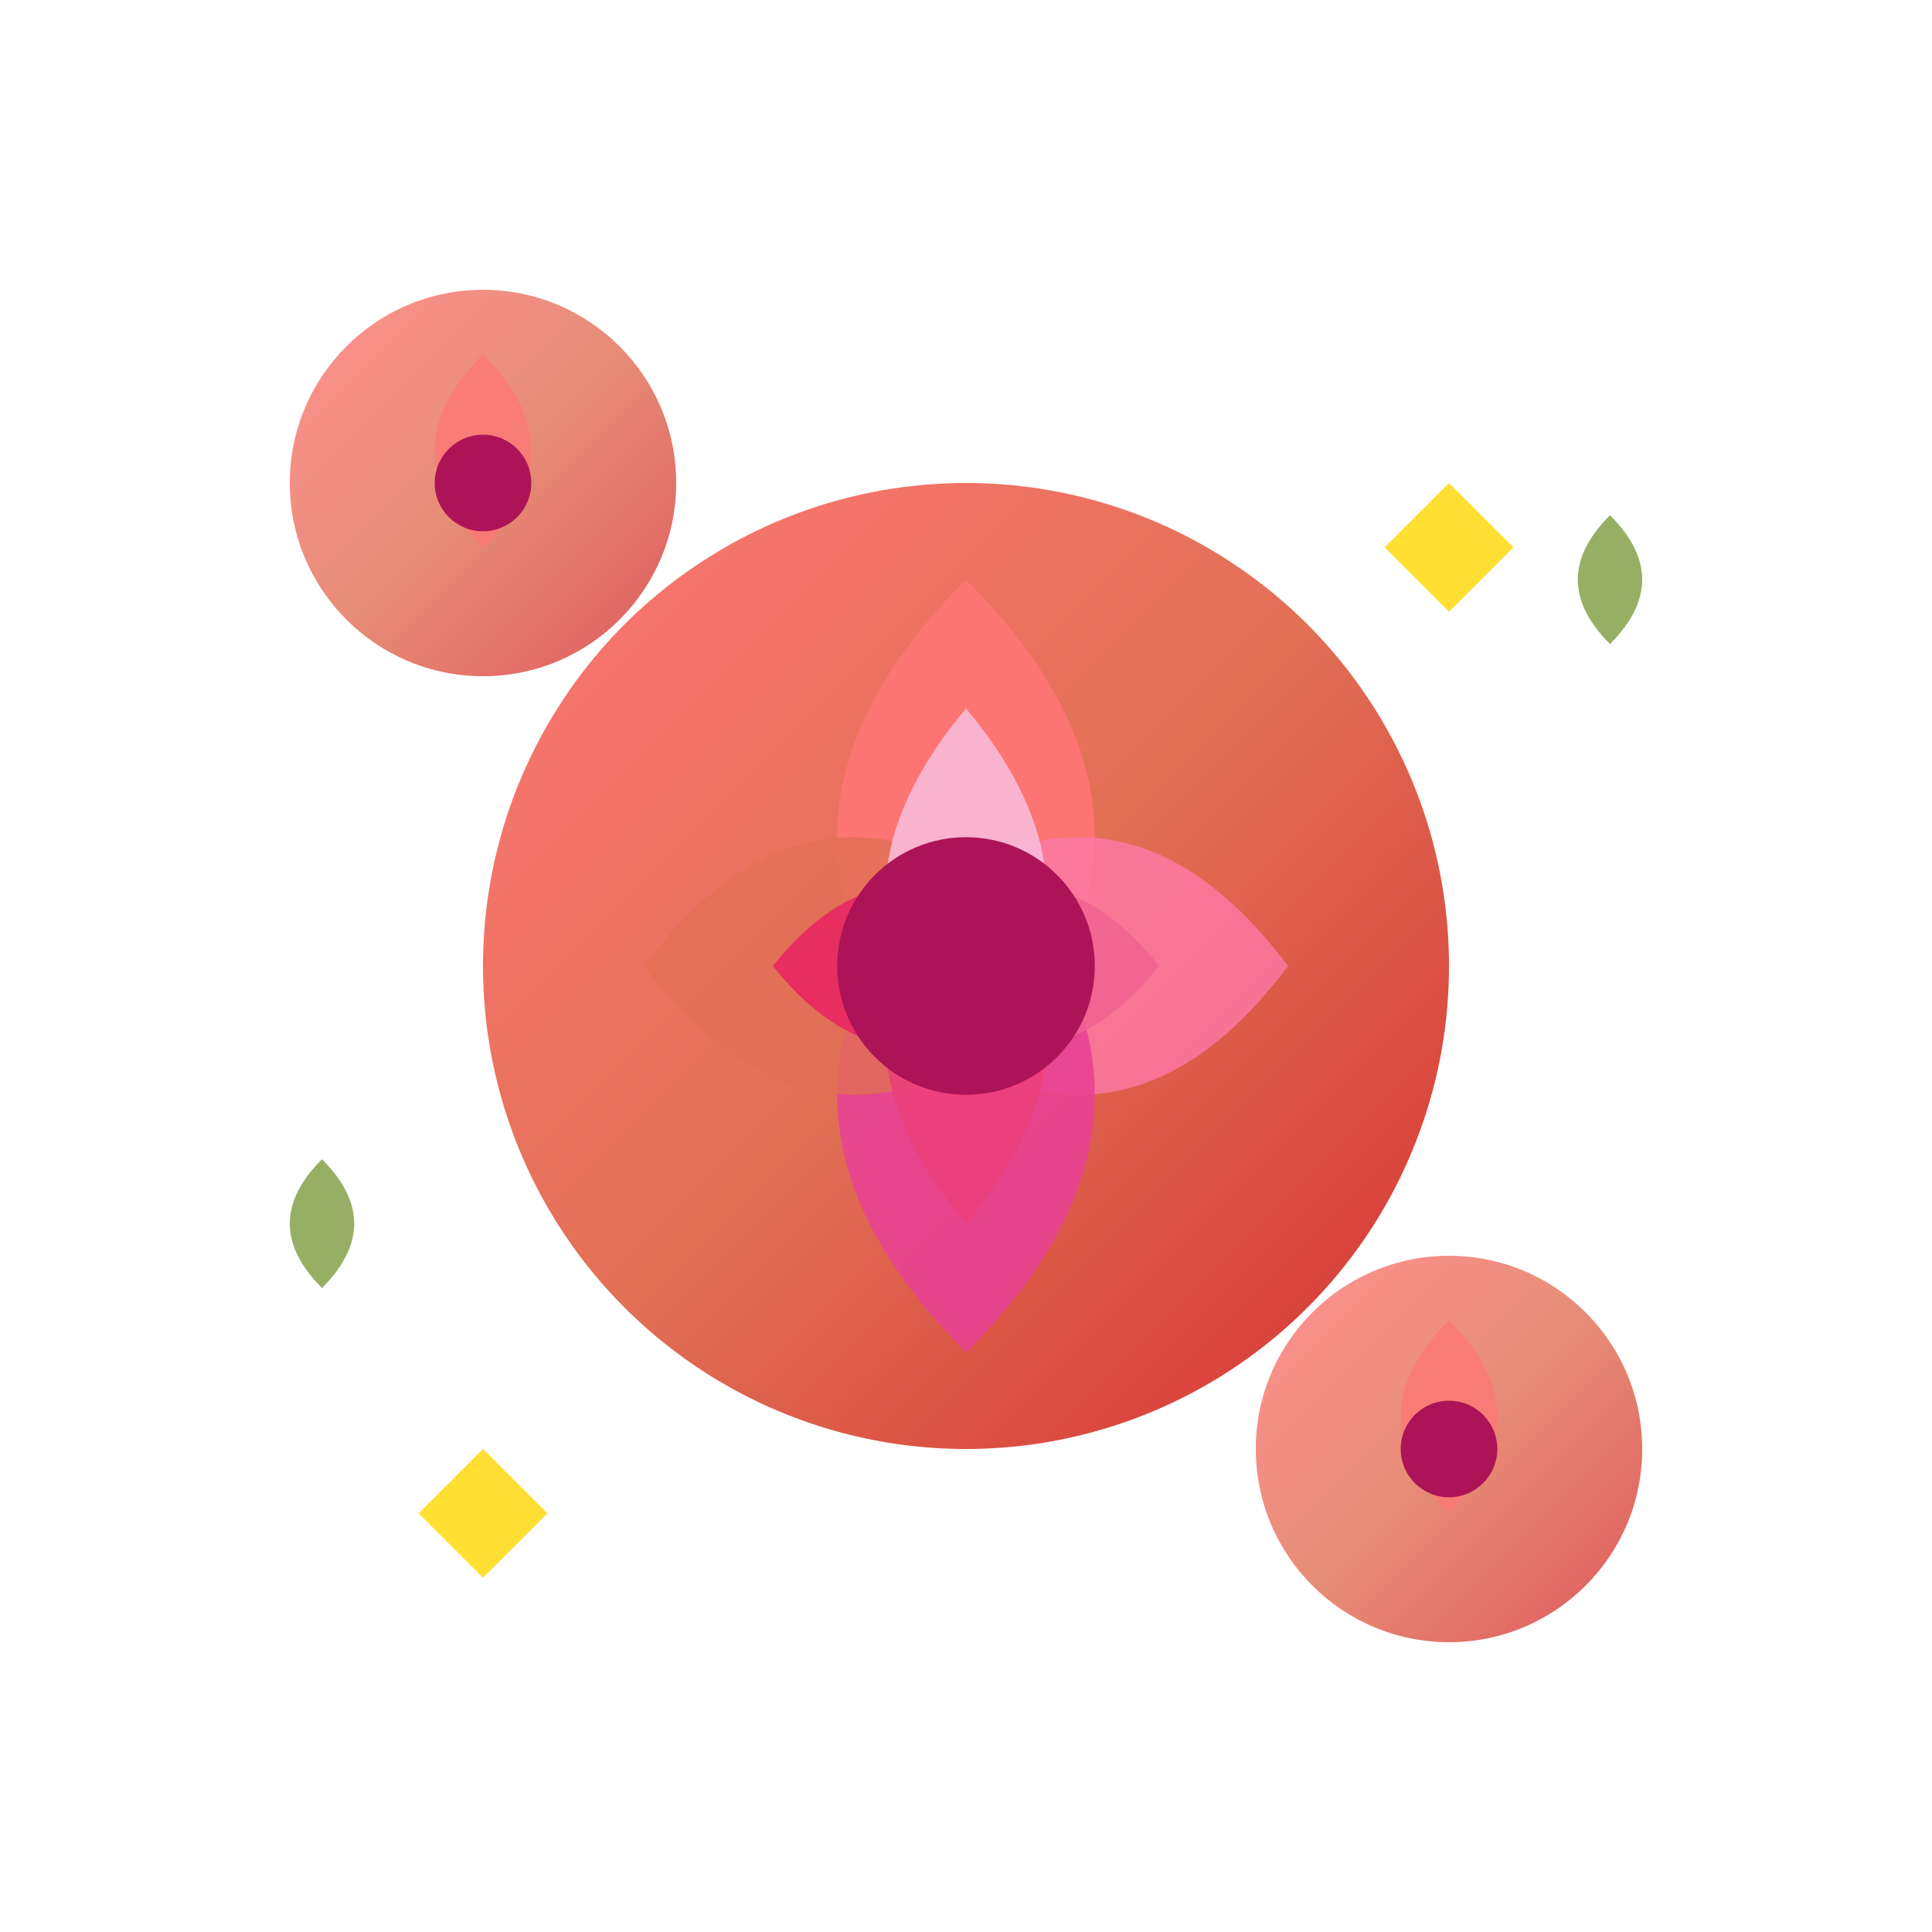
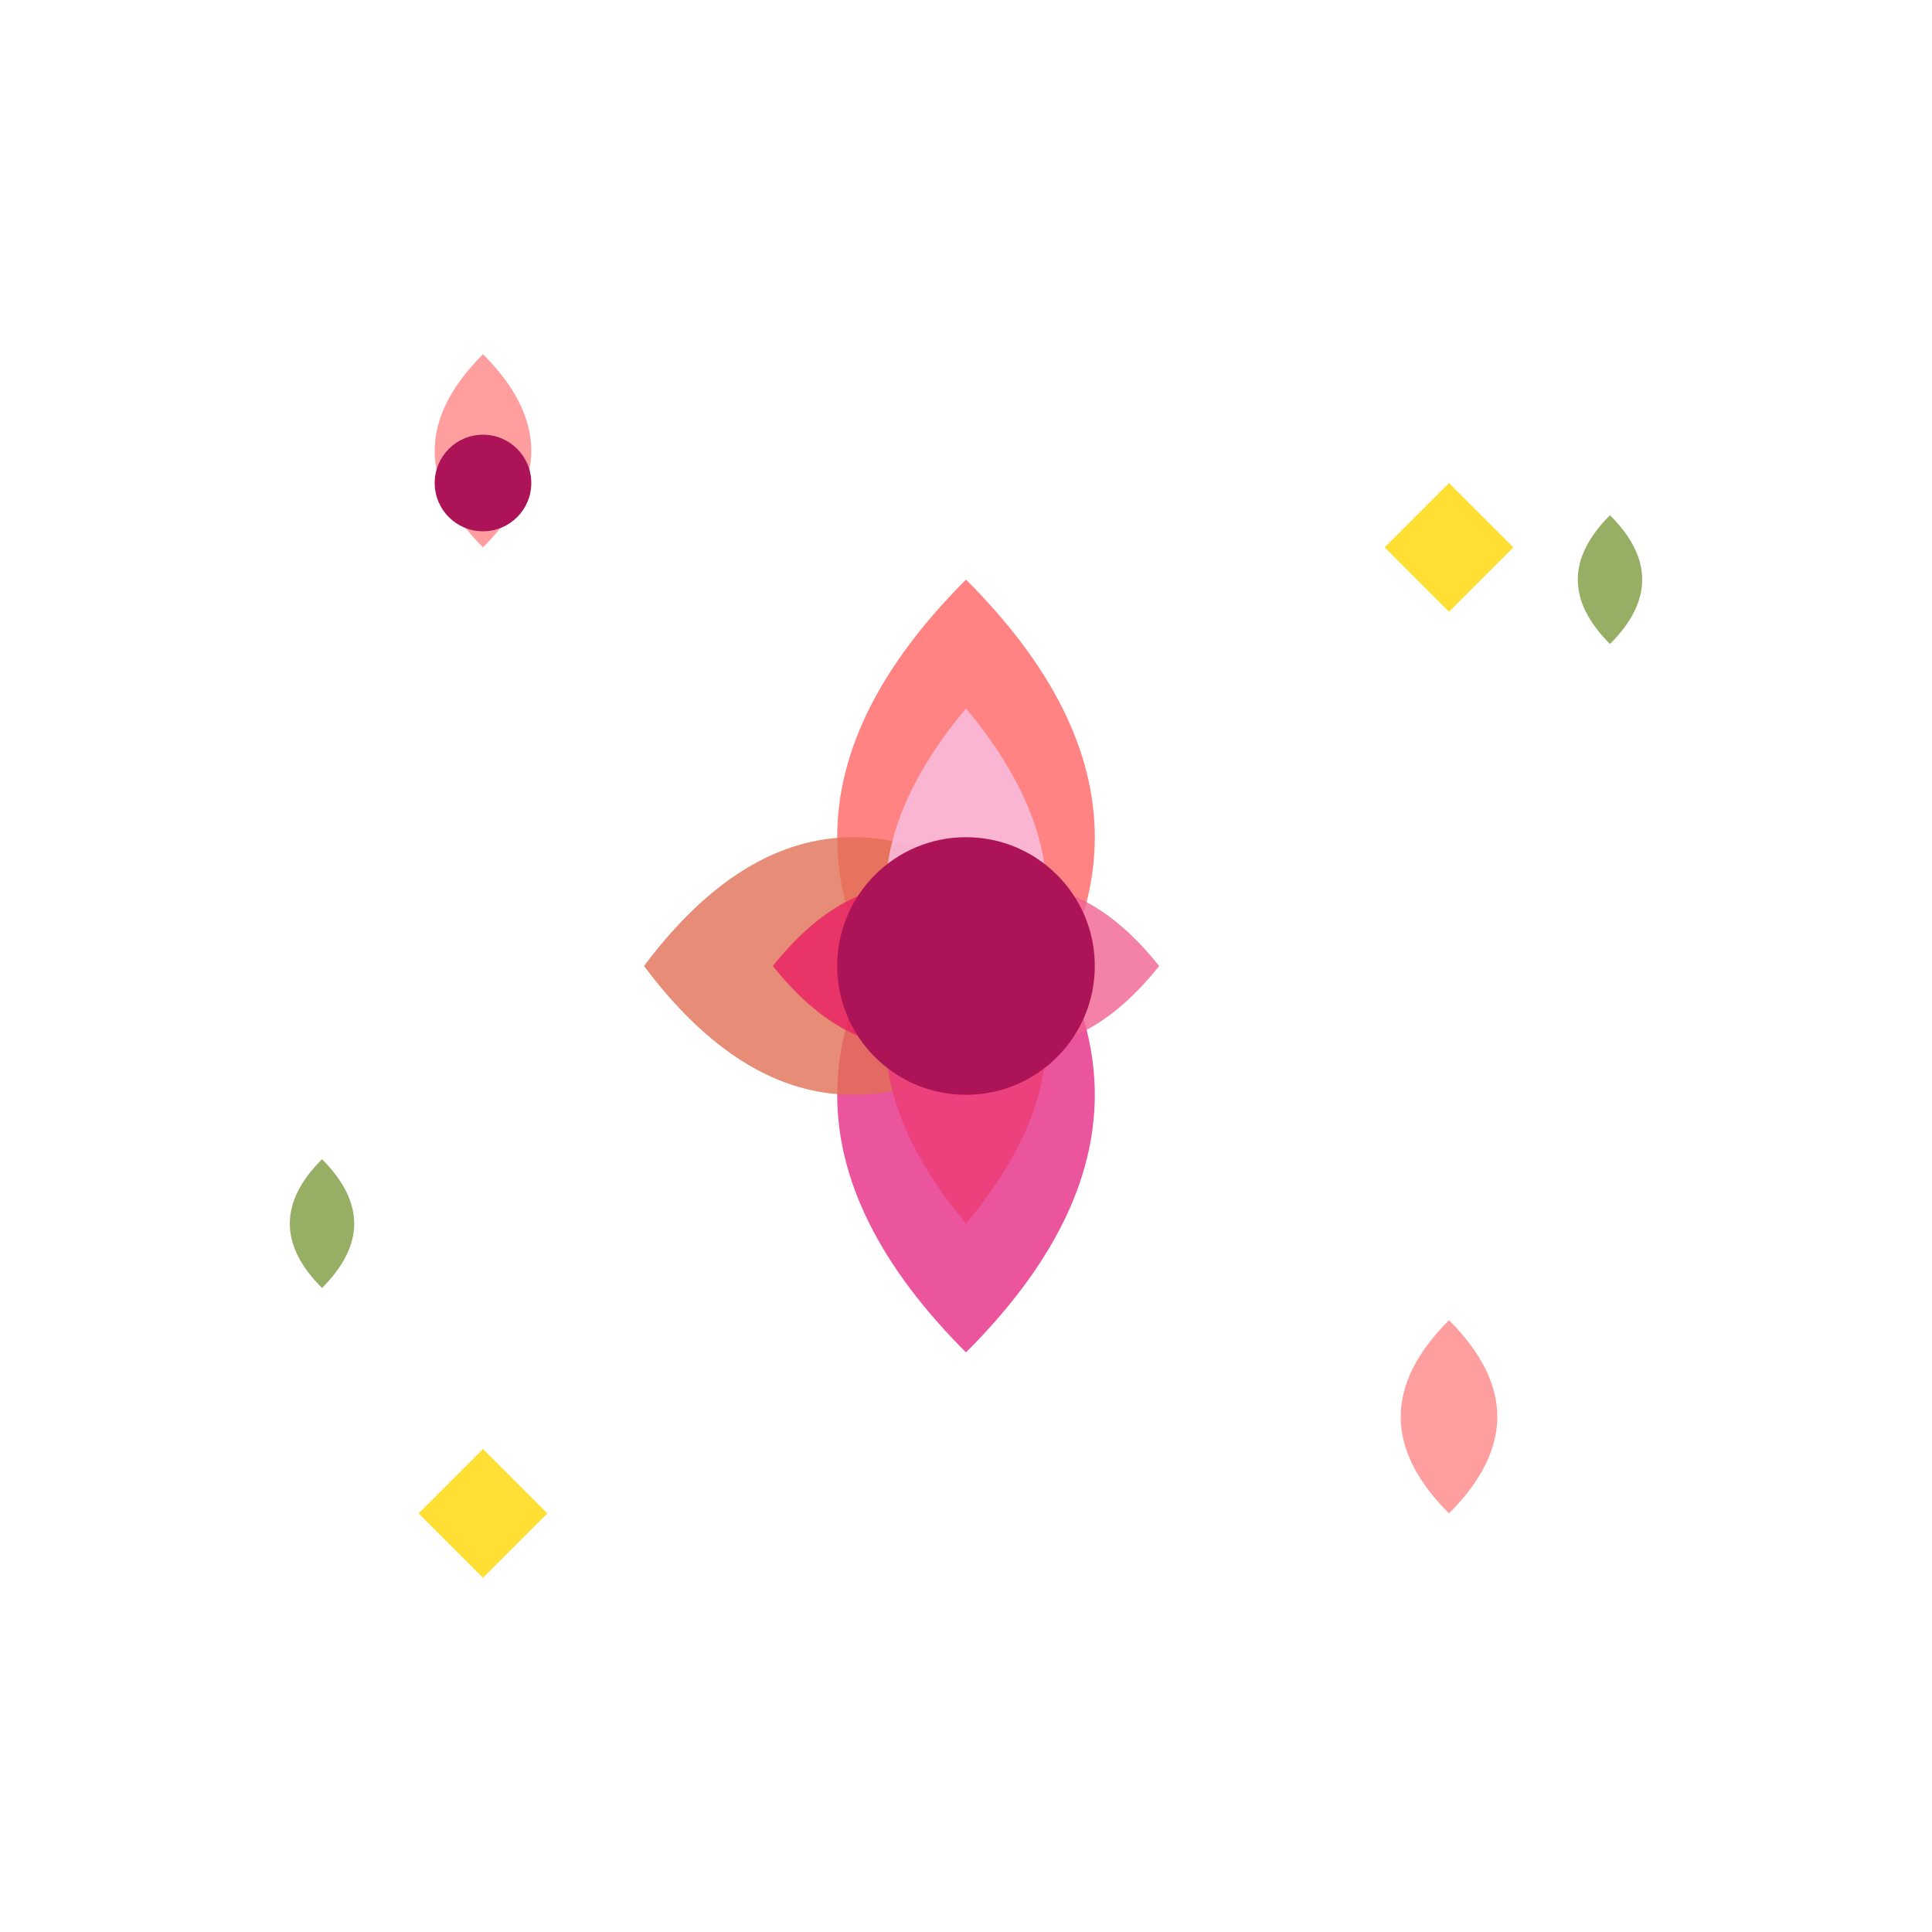
<svg xmlns="http://www.w3.org/2000/svg" width="60" height="60" viewBox="0 0 60 60" fill="none">
  <defs>
    <linearGradient id="roseArticleGrad" x1="0%" y1="0%" x2="100%" y2="100%">
      <stop offset="0%" style="stop-color:#ff7675;stop-opacity:1" />
      <stop offset="50%" style="stop-color:#e17055;stop-opacity:1" />
      <stop offset="100%" style="stop-color:#d63031;stop-opacity:1" />
    </linearGradient>
  </defs>
  <g transform="translate(30,30)">
-     <circle cx="0" cy="0" r="15" fill="url(#roseArticleGrad)" />
    <path d="M0 -12 Q-8 -4, 0 4 Q8 -4, 0 -12" fill="#ff7675" opacity="0.9" />
-     <path d="M10 0 Q4 -8, -4 0 Q4 8, 10 0" fill="#fd79a8" opacity="0.8" />
    <path d="M0 12 Q8 4, 0 -4 Q-8 4, 0 12" fill="#e84393" opacity="0.9" />
    <path d="M-10 0 Q-4 8, 4 0 Q-4 -8, -10 0" fill="#e17055" opacity="0.8" />
    <path d="M0 -8 Q-5 -2, 0 3 Q5 -2, 0 -8" fill="#f8bbd9" opacity="0.9" />
    <path d="M6 0 Q2 -5, -3 0 Q2 5, 6 0" fill="#f06292" opacity="0.8" />
    <path d="M0 8 Q5 2, 0 -3 Q-5 2, 0 8" fill="#ec407a" opacity="0.9" />
    <path d="M-6 0 Q-2 5, 3 0 Q-2 -5, -6 0" fill="#e91e63" opacity="0.8" />
    <circle cx="0" cy="0" r="4" fill="#ad1457" />
  </g>
  <g transform="translate(15,15)">
-     <circle cx="0" cy="0" r="6" fill="url(#roseArticleGrad)" opacity="0.8" />
    <path d="M0 -4 Q-3 -1, 0 2 Q3 -1, 0 -4" fill="#ff7675" opacity="0.7" />
    <circle cx="0" cy="0" r="1.5" fill="#ad1457" />
  </g>
  <g transform="translate(45,45)">
-     <circle cx="0" cy="0" r="6" fill="url(#roseArticleGrad)" opacity="0.8" />
    <path d="M0 -4 Q-3 -1, 0 2 Q3 -1, 0 -4" fill="#ff7675" opacity="0.7" />
-     <circle cx="0" cy="0" r="1.5" fill="#ad1457" />
  </g>
  <path d="M10 40 Q8 38, 10 36 Q12 38, 10 40" fill="#6b8e23" opacity="0.7" />
  <path d="M50 20 Q52 18, 50 16 Q48 18, 50 20" fill="#6b8e23" opacity="0.7" />
  <g opacity="0.8">
    <path d="M45 15 L47 17 L45 19 L43 17 Z" fill="#ffd700" />
    <path d="M15 45 L17 47 L15 49 L13 47 Z" fill="#ffd700" />
  </g>
</svg>